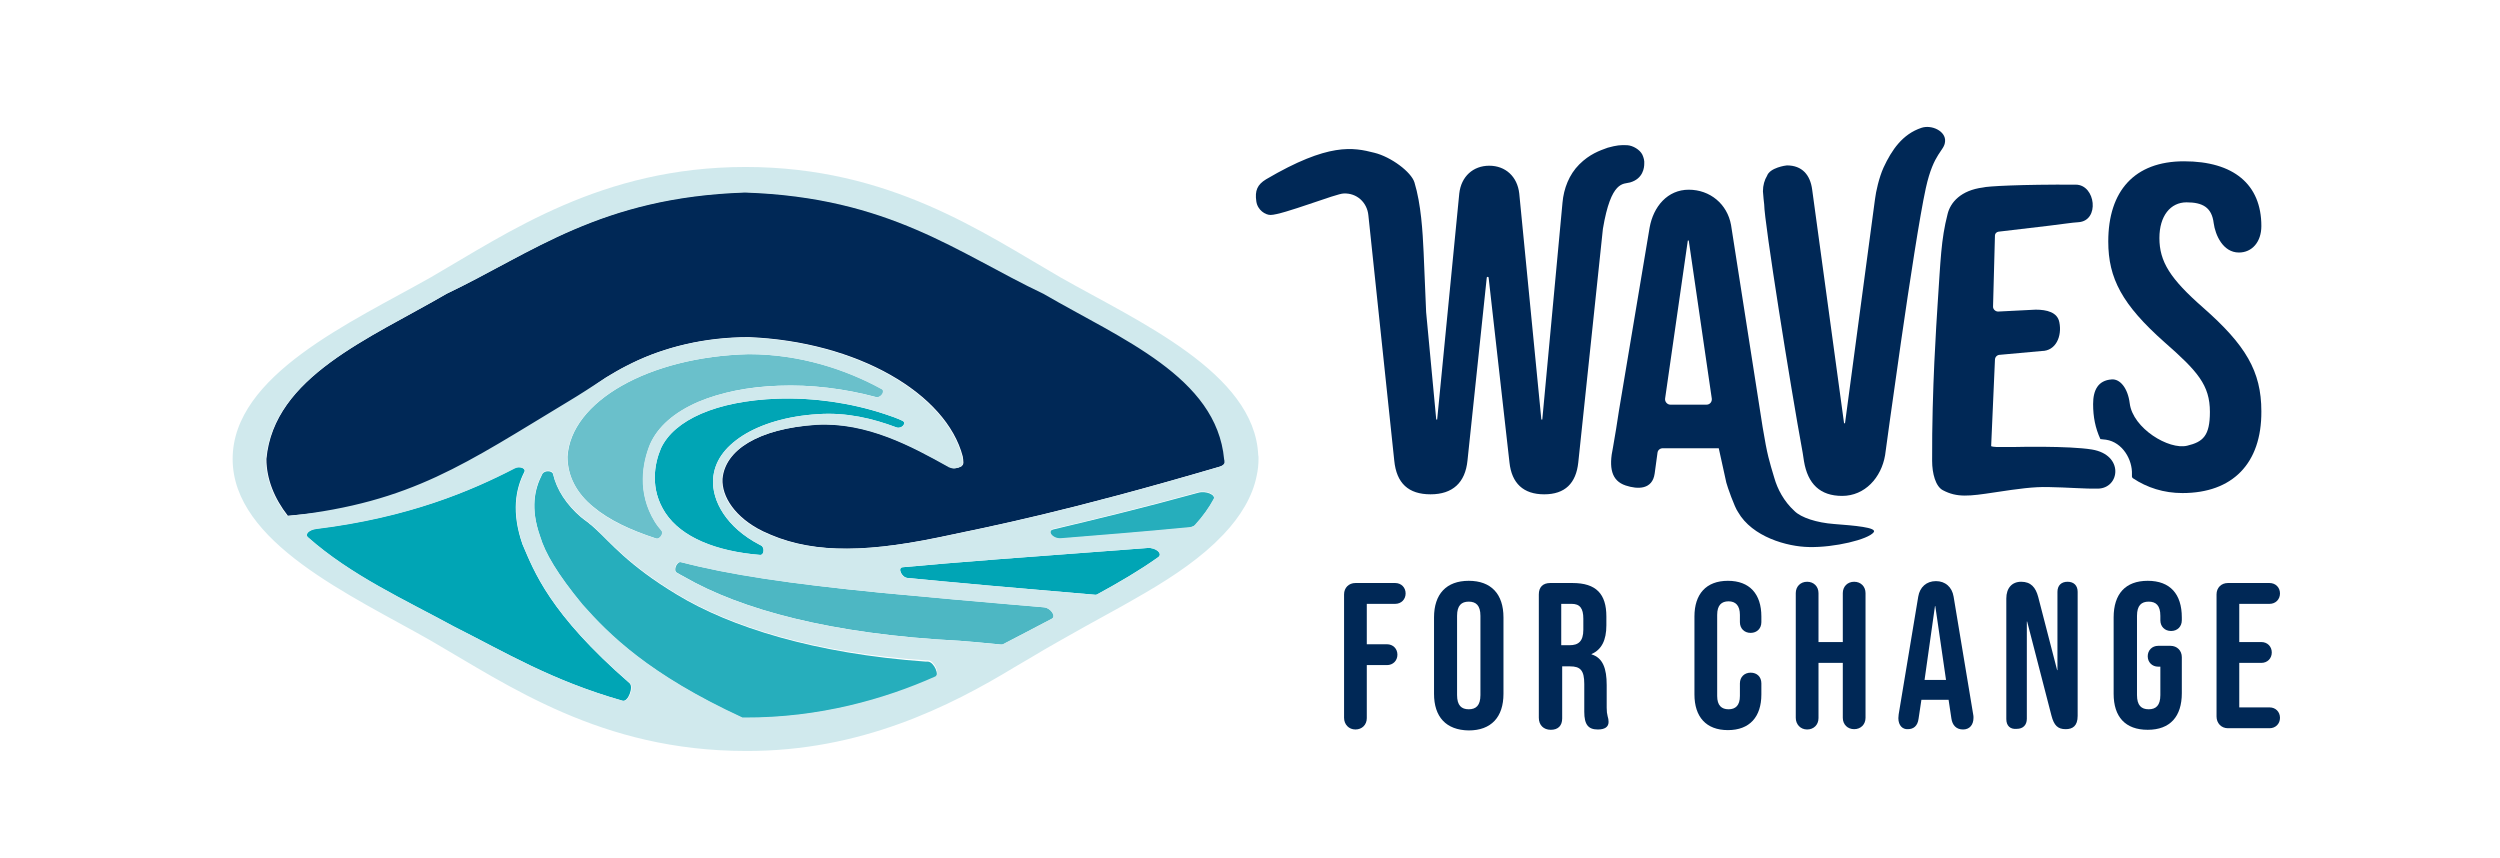
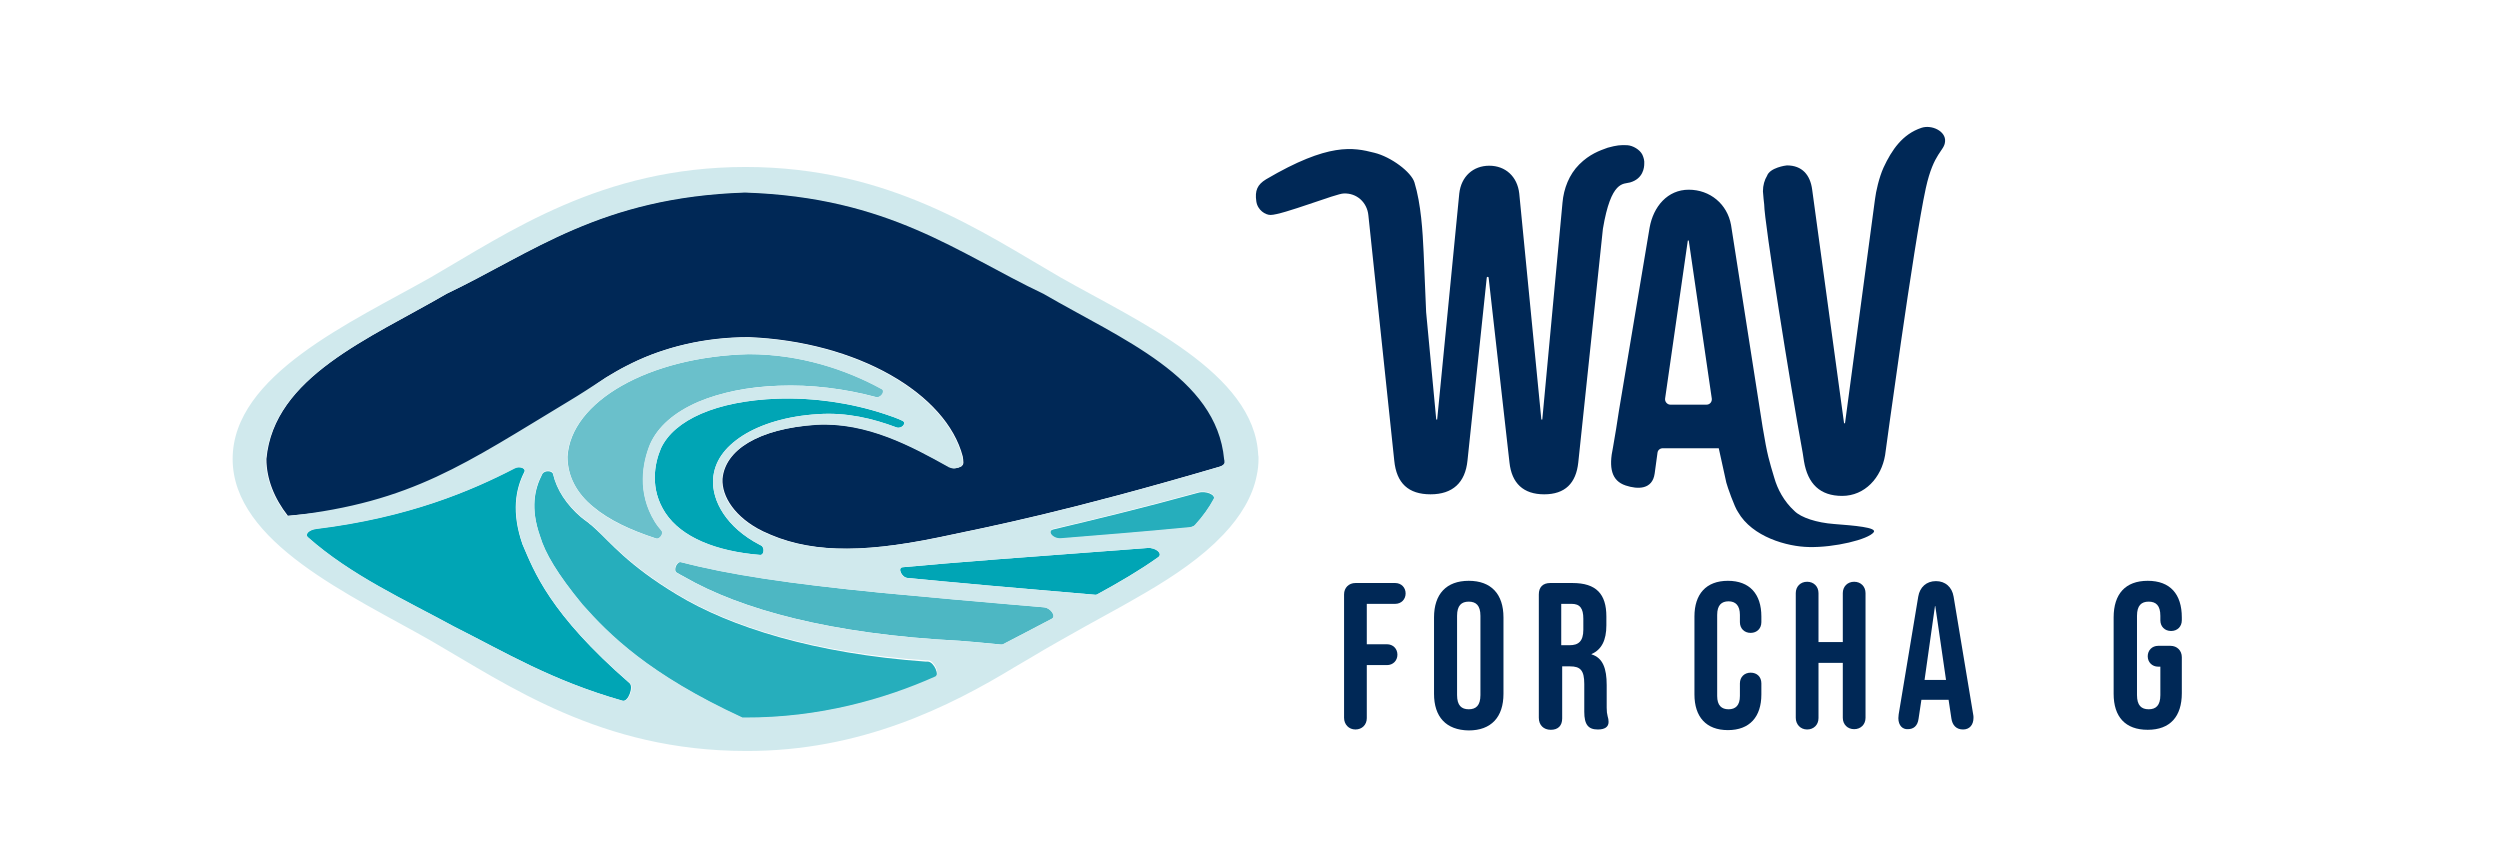
<svg xmlns="http://www.w3.org/2000/svg" version="1.1" id="Layer_1" x="0px" y="0px" viewBox="0 0 792 271.7" style="enable-background:new 0 0 792 271.7;" xml:space="preserve">
  <style type="text/css">
	.st0{fill:#002856;}
	.st1{fill:#00A5B5;}
	.st2{fill:#6AC0CB;}
	.st3{fill:#4DB7C3;}
	.st4{fill:#26AEBC;}
	.st5{fill:#D0E9ED;}
</style>
  <g>
    <g>
      <g>
        <path class="st0" d="M425.8,227.4v-39.1c0-2.1,1.5-3.6,3.6-3.6H442c1.9,0,3.3,1.4,3.3,3.3c0,1.9-1.4,3.3-3.3,3.3h-9v12.8h6.4     c1.9,0,3.3,1.4,3.3,3.3c0,1.9-1.4,3.3-3.3,3.3H433v16.8c0,2.1-1.5,3.6-3.6,3.6S425.8,229.5,425.8,227.4z" />
        <path class="st0" d="M454.3,219.8v-24.2c0-7.4,3.9-11.6,11-11.6c7.1,0,11,4.2,11,11.6v24.2c0,7.4-3.9,11.6-11,11.6     C458.1,231.3,454.3,227.1,454.3,219.8z M469,220.2v-25.1c0-3.3-1.4-4.5-3.7-4.5s-3.7,1.2-3.7,4.5v25.1c0,3.3,1.4,4.5,3.7,4.5     S469,223.5,469,220.2z" />
        <path class="st0" d="M487.5,227.4v-39.1c0-2.3,1.3-3.6,3.6-3.6h7.1c7.5,0,10.7,3.5,10.7,10.6v2.8c0,4.7-1.5,7.7-4.7,9.1v0.1     c3.6,1.1,4.8,4.5,4.8,9.7v7.2c0,1.2,0.1,1.9,0.3,2.7c0.2,0.7,0.3,1.1,0.3,1.8c0,1.6-1.2,2.4-3.4,2.4c-3,0-4.3-1.5-4.3-5.6v-8.8     c0-4.3-1.2-5.6-4.5-5.6h-2.5v16.5c0,2.3-1.3,3.6-3.6,3.6S487.5,229.7,487.5,227.4z M497.3,204.4c2.7,0,4.3-1.2,4.3-4.9V196     c0-3.3-1.1-4.7-3.7-4.7h-3.3v13.1H497.3z" />
        <path class="st0" d="M536.8,220v-24.7c0-7.1,3.7-11.3,10.6-11.3s10.6,4.2,10.6,11.3v1.8c0,2-1.4,3.4-3.4,3.4     c-2,0-3.4-1.4-3.4-3.4v-2.3c0-3-1.4-4.3-3.6-4.3c-2.2,0-3.6,1.2-3.6,4.3v25.7c0,3,1.4,4.2,3.6,4.2c2.2,0,3.6-1.2,3.6-4.2v-4     c0-2,1.4-3.4,3.4-3.4c2,0,3.4,1.3,3.4,3.4v3.5c0,7.1-3.7,11.3-10.6,11.3S536.8,227.1,536.8,220z" />
        <path class="st0" d="M568.9,227.4v-39.5c0-2.1,1.5-3.6,3.6-3.6s3.6,1.5,3.6,3.6v15.5h7.7v-15.5c0-2.1,1.5-3.6,3.6-3.6     s3.6,1.5,3.6,3.6v39.5c0,2.1-1.5,3.6-3.6,3.6s-3.6-1.5-3.6-3.6V210h-7.7v17.5c0,2.1-1.5,3.6-3.6,3.6S568.9,229.5,568.9,227.4z" />
        <path class="st0" d="M601.4,227.5c0-0.4,0.1-0.8,0.1-1.2l6.2-37.3c0.5-3,2.6-4.9,5.6-4.9c3,0,5.1,1.9,5.6,4.9l6.2,37.3     c0.1,0.4,0.1,0.7,0.1,1.1c0,2.2-1.2,3.7-3.3,3.7c-2.2,0-3.4-1.4-3.7-3.5l-0.9-6v0.1h-8.6l-0.9,6c-0.3,2.3-1.6,3.3-3.4,3.3     C602.8,231.1,601.4,229.9,601.4,227.5z M616.5,215.4l-3.4-23.4H613l-3.3,23.4H616.5z" />
-         <path class="st0" d="M635.6,227.8v-38.2c0-3.3,1.8-5.3,4.7-5.3c3.1,0,4.6,1.8,5.4,4.8l6,23.2h0.1v-24.8c0-2,1.2-3.2,3.2-3.2     c2,0,3.2,1.2,3.2,3.2v39.3c0,3.2-1.6,4.2-3.8,4.2c-2.5,0-3.7-1.2-4.5-4.3l-7.7-29.8h-0.1v30.8c0,2-1.2,3.2-3.2,3.2     C636.8,231.1,635.6,229.9,635.6,227.8z" />
        <path class="st0" d="M669.6,219.8v-24.2c0-7.4,3.7-11.6,10.8-11.6s10.8,4.2,10.8,11.6v0.9c0,2-1.4,3.4-3.4,3.4     c-2,0-3.4-1.4-3.4-3.4v-1.4c0-3.3-1.4-4.5-3.7-4.5c-2.3,0-3.7,1.2-3.7,4.5v25.1c0,3.3,1.4,4.5,3.7,4.5c2.3,0,3.7-1.2,3.7-4.5v-9     h-0.7c-1.9,0-3.3-1.4-3.3-3.3c0-1.9,1.4-3.3,3.3-3.3h3.9c2.1,0,3.6,1.5,3.6,3.6v11.4c0,7.4-3.7,11.6-10.8,11.6     S669.6,227.1,669.6,219.8z" />
-         <path class="st0" d="M702.2,227v-38.7c0-2.1,1.5-3.6,3.6-3.6H719c1.9,0,3.3,1.4,3.3,3.3c0,1.9-1.4,3.3-3.3,3.3h-9.6v12.1h7     c1.9,0,3.3,1.4,3.3,3.3c0,1.9-1.4,3.3-3.3,3.3h-7v14.1h9.6c1.9,0,3.3,1.4,3.3,3.3c0,1.9-1.4,3.3-3.3,3.3h-13.2     C703.7,230.7,702.2,229.1,702.2,227z" />
      </g>
      <g>
-         <path class="st0" d="M698,97.5c-10.5-9.2-13.9-14.6-13.9-22.1c0-7,3.5-11.3,8.6-11.3c5.1,0,8,1.6,8.6,6.6c0.5,3.7,2.9,9.3,8,9.3     c4.1,0,7.1-3.3,7.1-8.4c0-13.2-8.8-20.5-24.5-20.5s-24,9.4-24,25.4c0,11.7,4.4,20,17.8,31.9c10.5,9.2,14.4,13.6,14.4,22.1     c0,7.6-2.2,9.5-7.2,10.7c-5.8,1.4-17.2-5.5-18.2-13.4c-0.6-4.9-3.1-7.8-5.7-7.6c-4.4,0.3-5.9,3.5-5.9,7.8c0,4.1,0.7,7.6,2.3,11.1     c0.6,0.1,1.1,0.1,1.8,0.2c5.2,0.8,8.4,6.3,8.2,11c0,0.5-0.1,0.9,0.3,1.2c4.5,3,9.8,4.7,15.7,4.7c15.8,0,25.1-9.3,25-25.9     C716.4,117.6,711.4,109.3,698,97.5z" />
-       </g>
+         </g>
      <g>
        <path class="st0" d="M562.1,151.4c-1.6-5.4-2.2-7-3.7-16.1c0-0.2-10-64-10-64c-1.2-6.7-6.7-11.2-13.4-11.2     c-6.7,0-11.2,5.3-12.4,12l-9.7,57.9c-0.1,0.9-1.7,10.9-1.9,11.7c-1.4,6.5-0.5,10.6,4,12.1c3.9,1.3,8.5,1.3,9.2-3.8l0.9-6.6     c0.1-0.8,0.8-1.4,1.7-1.4h17.7l2.4,10.9c0.3,1.2,2.6,7.8,3.7,9.3c4.5,7.9,15.6,11,22.5,11.1c8,0.2,18.8-2.4,20.5-4.7     c1.1-1.5-6.1-2.1-12.6-2.6c-5.4-0.4-10.4-2-12.5-4.1C565.1,158.8,563.1,154.9,562.1,151.4z M529.2,128.2c-1,0-1.8-0.9-1.7-1.9     l7.2-50.1h0.3l7.3,50.1c0.1,1-0.6,1.9-1.7,1.9H529.2z" />
      </g>
      <g>
        <path class="st0" d="M608.7,40.5c-6,2-9.4,7-12,12.6c-1.4,3.1-2.4,7.5-2.7,10l-9.5,71h-0.3l-10.1-74c-0.6-4.7-3.2-7.7-8-7.7     c-0.3,0-5.4,0.7-6.3,3.3c-0.8,1.3-1.3,3-1.3,4.9c0,0.7,0.4,4.2,0.4,4.2c0,5.3,8.2,56.9,12.2,78.7l0.4,2.6c1.2,7.2,5.1,11,12.1,11     c7.2,0,12.4-5.8,13.6-12.9c0,0,9.1-67.3,12.9-84.6c2.5-11.4,5.9-11.7,6.1-14.8C616.5,41.6,612,39.4,608.7,40.5z" />
      </g>
      <g>
-         <path class="st0" d="M662.7,142.4c-7.4-1.2-24.1-0.8-24.1-0.8l-6.2,0c-0.2,0-1.6-0.1-1.6-0.3L632,114c0-0.9,0.7-1.6,1.6-1.6     l13.2-1.2c4.5,0,6.5-4.7,5.6-9.1c-0.6-3.2-4-4-7.5-4l-11.9,0.6c-0.9,0-1.7-0.8-1.6-1.7l0.6-22.4c0-0.6,0.5-1.1,1.1-1.2l16.1-1.9     c4.2-0.5,7.3-1,9.2-1.1c6.9-0.4,5.5-11.9-0.8-11.9c-17.3-0.1-28.2,0.5-29.4,0.9c-0.1,0,0.1,0,0,0c-7,0.9-10.3,4.7-11.2,8.4     c-2.1,8.2-2.2,14.4-3.2,29.2c-0.3,4.9-1.8,26.2-1.7,49c0,4,1.1,8.1,3.4,9.3c4.5,2.4,8.4,1.9,16.3,0.7c7.9-1.2,12.4-1.8,17.1-1.7     c6,0.1,12,0.6,15.7,0.5C671.6,154.7,673,144.1,662.7,142.4z" />
-       </g>
+         </g>
      <g>
        <path class="st0" d="M520.3,49c-0.8-1.6-3-2.9-4.8-3c-2.1-0.1-3.3,0-6.2,0.8c-2.5,0.9-5.7,2-9,5.3c-3.2,3.2-4.9,7.6-5.3,12.1     l-6.4,68.7h-0.3l-7-71.6c-0.6-5.4-4.4-8.8-9.5-8.8c-5.1,0-8.9,3.4-9.5,8.8l-7,71.6H455l-3.2-34c-0.3-6.3-0.5-12.7-0.8-19     c-0.3-6.5-0.8-15.2-2.9-22.1c-1-3.3-7.4-8.1-12.7-9.4c-6.7-1.7-14.4-3.3-34.3,8.4c-2.8,1.7-3.6,3.6-3.1,7     c0.4,2.8,2.9,4.3,4.5,4.3c3.8,0,21.1-6.9,23.2-6.8l0,0c4.1-0.2,7.4,2.8,7.8,6.9l8.2,77.7c0.7,7.2,4.5,10.7,11.5,10.7     s11-3.7,11.7-10.7l6.1-57.9c0-0.4,0.6-0.4,0.6,0l6.6,58.5c0.7,6.6,4.4,10.1,11,10.1c6.6,0,10.1-3.5,10.8-10.1l7.8-74     c2.6-15.5,6.5-14.1,8.6-14.7c4.2-1.2,4.5-4.8,4.5-5.9C521,50.9,520.7,49.9,520.3,49z" />
      </g>
    </g>
    <g>
      <path class="st1" d="M209.4,142c-2.1,4.9-3.6,12.9,1.4,20.5c5.1,7.7,15.9,12.2,30,13.3c1.3,0.1,1.5-2.4,0.3-3    c-0.1-0.1-0.3-0.1-0.4-0.2c-10.6-5.5-15.2-13.9-14.8-20.8c0.4-5.5,3.5-10,9.4-13.8c5.7-3.6,13.9-6.2,23.9-6.8    c9-0.6,17.2,1.4,24.8,4.2c1.6,0.6,3.4-1.4,1.9-2.1c-1.7-0.8-3.6-1.5-5.5-2.1c-10.9-3.6-23-5.3-34.1-4.9    C227,127,213.6,133,209.4,142z" />
      <path class="st0" d="M236.1,60.8C190.3,62.3,168.8,80,141.6,93c-24.6,14.3-54.8,26.3-57.2,52.4c0,6.3,2.5,12.5,6.8,18    c0.3,0,0.6-0.1,0.9-0.1c51.2-4.3,77.9-19.8,85.5-30.7c0.6-0.9,2.5-3.1,5.3-5.8c2.5-2.5,5.4-4.8,8.8-7c0.1-0.1,0.2-0.1,0.3-0.2    c0.5-0.3,1-0.6,1.5-0.9c2.1-1.3,4.4-2.5,6.8-3.7c10.2-5,22.9-8.2,36.9-8.2c34.5,1.4,62.6,17.9,67.8,37.8c0.1,0.6,0.2,1.3,0.2,1.9    c0,0.1,0,0.1,0,0.2c0,0,0,0,0,0c0,0.1-0.1,0.2-0.1,0.4c0,0,0,0,0,0c0,0.1-0.1,0.2-0.2,0.3c0,0,0,0.1-0.1,0.1    c-0.1,0.1-0.2,0.2-0.2,0.2c0,0,0,0,0,0c0,0,0,0,0,0c-0.1,0.1-0.2,0.2-0.4,0.2c0,0,0,0-0.1,0c-0.1,0.1-0.2,0.1-0.4,0.2    c0,0-0.1,0-0.1,0c-0.1,0-0.2,0.1-0.4,0.1c0,0-0.1,0-0.1,0c-0.2,0-0.3,0.1-0.5,0.1c0,0,0,0,0,0c-0.1,0-0.2,0-0.2,0    c-0.1,0-0.2,0-0.3,0c0,0,0,0,0,0c-0.2,0-0.4,0-0.5-0.1c0,0,0,0,0,0c-0.2,0-0.4-0.1-0.6-0.2c-0.1,0-0.2-0.1-0.3-0.1    c0,0-0.1,0-0.1-0.1c-0.1,0-0.1-0.1-0.2-0.1c-11.3-6.2-25.6-14.1-41.6-13.2c-18.6,1.3-29.1,8.1-29.9,17.2    c-0.3,5.6,4,12.3,12.8,16.6c13.9,6.7,30.2,7.2,55.3,2c17.7-3.7,40.8-8.2,89.5-22.5c1-0.3,1.6-0.8,1.6-1.4c0-0.4,0-0.8,0-1.2    c-2.5-26.1-32.6-38.1-57.2-52.4C303.5,80,281.9,62.3,236.1,60.8z" />
      <path class="st2" d="M179.8,144.7c0,6.2,2.9,11.6,8.2,15.9c4.9,4.1,11.6,7.3,19.9,10c1.1,0.4,2.5-1.6,1.7-2.5    c-0.8-0.9-1.5-1.9-2.1-2.8c-5.7-9.3-3.9-18.7-1.5-24.6c2.4-5.5,7.5-10,15.3-13.4c6.9-2.9,15.6-4.8,25.5-5.1    c10-0.4,20.7,0.9,30.8,3.6c1.4,0.4,3.1-1.8,1.9-2.5c-11.3-6.2-25.9-11.1-42.3-11.1C205.5,113,180.8,127.2,179.8,144.7z" />
      <path class="st3" d="M215.8,178.1c-1.3-0.4-2.6,2.6-1.4,3.3c0.8,0.5,1.6,0.9,2.5,1.4c17.9,10.3,46.3,18.1,87.1,20.2    c3.1,0.2,8,0.7,13.2,1.2c0.2,0,0.5,0,0.6-0.1c5.2-2.7,10.3-5.4,15.5-8.1c1.4-0.8-0.4-3.4-2.5-3.6c-21.8-1.9-37.8-3.3-51.5-4.6    C249.9,184.9,231,182,215.8,178.1z" />
      <path class="st4" d="M378.7,166.3c2.3-2.6,4.3-5.3,5.8-8.1c0.8-1.4-2.4-2.8-4.9-2.1c-17.4,4.8-32.8,8.5-45.8,11.6    c-2.4,0.5-0.4,3.2,2.3,3c12.4-1,26.2-2.1,40.7-3.5C377.7,166.9,378.3,166.7,378.7,166.3z" />
      <path class="st4" d="M214.5,188.4c-15.5-9.3-21.4-16.8-25.6-20.6c-0.9-0.8-1.6-1.5-2.1-1.8c-0.1-0.1-0.2-0.2-0.3-0.3    c-0.9-0.6-1.7-1.3-2.5-1.9c-4.5-3.9-7.6-8.5-8.8-13.6c-0.3-1.2-2.8-1.2-3.4,0c-2.5,4.8-3.8,11-0.7,19.8    c1.6,5.3,5.5,11.9,13.4,21.6c8.4,9.5,21,22.1,50.7,35.9c0,0,0,0,0,0c0.3,0,0.6,0,0.9,0c23.2,0.1,44-5.8,60.1-12.8    c1.6-0.7-0.3-5-2.2-5.1c-0.2,0-0.4,0-0.7,0C258.1,207.1,231.3,198.6,214.5,188.4z" />
      <path class="st1" d="M347.8,188.2c6.5-3.6,13.1-7.4,19.2-11.7c1.5-1.1-0.8-3.1-3.4-2.9c-40.2,3-60.5,4.5-77.6,6.1    c-1.7,0.1-0.4,3.2,1.5,3.4c15,1.5,33.1,3.1,59.2,5.3C347.1,188.5,347.5,188.4,347.8,188.2z" />
      <path class="st1" d="M165.5,172.4c-3.5-10.1-2.2-17.4,0.6-22.9c0.6-1.2-1.6-2-3.1-1.2c-13.7,7.2-33.6,15.6-62.9,19.2    c-2.2,0.3-3.6,1.7-2.6,2.7c13.6,12.1,30.7,19.8,46.3,28.3c16.2,8.1,30.9,17.1,53.4,23.5c1.8,0.5,3.6-4.5,2.2-5.6    C174,194.3,169.2,181,165.5,172.4z" />
      <path class="st5" d="M387.7,169.2c5.3-5.6,9.1-11.9,10.4-18.4c0.4-1.8,0.6-3.6,0.6-5.5c0-0.4,0-0.8-0.1-1.2    c-1.2-26-37.9-42.2-62.6-56.2c-24.6-14.2-54.1-35-99.8-35c-45.7,0-75.2,20.8-99.8,35c-25.1,14.2-62.7,30.9-62.7,57.5    c0,26.5,37.6,43.2,62.7,57.5c24.6,14.2,54.1,35,99.8,35c36.4,0.2,64.9-14.2,85.3-26.6c3.2-1.9,6.4-3.7,9.5-5.6    c1.6-0.9,3.3-1.9,4.9-2.8c5.1-2.9,10.3-5.8,15.6-8.7c2.7-1.5,5.5-3,8.2-4.6c9-5.1,18-10.8,25.1-17.5L387.7,169.2z M100.2,167.6    c29.3-3.6,49.1-12.1,62.9-19.2c1.5-0.8,3.7,0,3.1,1.2c-2.8,5.5-4.1,12.7-0.6,22.9c3.7,8.6,8.5,21.8,33.9,43.9    c1.5,1.2-0.3,6.1-2.2,5.6c-22.5-6.4-37.2-15.3-53.4-23.5c-15.6-8.5-32.6-16.2-46.3-28.3C96.5,169.3,97.9,167.9,100.2,167.6z     M236.1,227.3c-0.3,0-0.6,0-0.9,0c0,0,0,0,0,0c-29.7-13.7-42.3-26.4-50.7-35.9c-8-9.7-11.8-16.2-13.4-21.6    c-3.1-8.8-1.9-15,0.7-19.8c0.6-1.2,3.2-1.2,3.4,0c1.2,5.2,4.3,9.7,8.8,13.6c0.8,0.7,1.6,1.3,2.5,1.9c0.1,0.1,0.2,0.2,0.3,0.3    c0.5,0.4,1.2,1,2.1,1.8c4.2,3.9,10.2,11.3,25.6,20.6c16.8,10.2,43.6,18.7,78.9,21c0.2,0,0.4,0,0.7,0c1.9,0.1,3.8,4.4,2.2,5.1    C280.2,221.5,259.4,227.4,236.1,227.3z M246.7,122.2c-9.9,0.4-18.6,2.2-25.5,5.1c-7.7,3.3-12.8,7.9-15.3,13.4    c-2.4,5.9-4.2,15.3,1.5,24.6c0.6,1,1.3,1.9,2.1,2.8c0.8,0.9-0.6,2.8-1.7,2.5c-8.3-2.7-15.1-5.9-19.9-10c-5.3-4.4-8.1-9.8-8.2-15.9    c1.1-17.5,25.7-31.6,57.3-32.5c16.4,0,31,4.9,42.3,11.1c1.2,0.7-0.5,2.9-1.9,2.5C267.5,123.1,256.8,121.8,246.7,122.2z     M285.9,133.3c1.5,0.7-0.3,2.7-1.9,2.1c-7.6-2.9-15.9-4.8-24.8-4.2c-10,0.6-18.2,3.2-23.9,6.8c-5.9,3.8-9,8.3-9.4,13.8    c-0.4,6.8,4.2,15.3,14.8,20.8c0.1,0.1,0.3,0.1,0.4,0.2c1.2,0.6,1,3.1-0.3,3c-14-1.2-24.9-5.6-30-13.3c-5-7.6-3.5-15.6-1.4-20.5    c4.2-9,17.6-15,36.9-15.7c11.1-0.4,23.2,1.2,34.1,4.9C282.3,131.8,284.2,132.5,285.9,133.3z M317.7,204.1    c-0.2,0.1-0.4,0.1-0.6,0.1c-5.2-0.5-10.2-1-13.2-1.2c-40.8-2.1-69.1-9.9-87.1-20.2c-0.9-0.5-1.7-0.9-2.5-1.4    c-1.2-0.8,0-3.7,1.4-3.3c15.3,4,34.1,6.8,63.5,9.7c13.7,1.3,29.7,2.8,51.5,4.6c2.1,0.2,3.9,2.8,2.5,3.6    C328.1,198.7,323,201.4,317.7,204.1z M346.6,188.4c-26.1-2.2-44.2-3.9-59.2-5.3c-1.9-0.2-3.2-3.3-1.5-3.4    c17.1-1.6,37.4-3.1,77.6-6.1c2.6-0.2,4.9,1.8,3.4,2.9c-6,4.3-12.6,8.2-19.2,11.7C347.5,188.4,347.1,188.5,346.6,188.4z M376.8,167    c-14.5,1.4-28.3,2.5-40.7,3.5c-2.6,0.2-4.6-2.4-2.3-3c13-3,28.4-6.8,45.8-11.6c2.5-0.7,5.6,0.7,4.9,2.1c-1.5,2.8-3.5,5.6-5.8,8.1    C378.3,166.7,377.7,166.9,376.8,167z M387.9,146.5c0,0.6-0.7,1.1-1.6,1.4c-48.7,14.3-71.8,18.8-89.5,22.5    c-25.1,5.1-41.3,4.6-55.3-2c-8.8-4.3-13.1-11-12.8-16.6c0.7-9.1,11.3-16,29.9-17.2c16-0.9,30.3,6.9,41.6,13.2    c0.1,0,0.1,0.1,0.2,0.1c0,0,0.1,0,0.1,0.1c0.1,0,0.2,0.1,0.3,0.1c0.2,0.1,0.4,0.1,0.6,0.2c0,0,0,0,0,0c0.2,0,0.3,0.1,0.5,0.1    c0,0,0,0,0,0c0.1,0,0.2,0,0.3,0c0.1,0,0.2,0,0.2,0c0,0,0,0,0,0c0.2,0,0.3,0,0.5-0.1c0,0,0.1,0,0.1,0c0.1,0,0.2-0.1,0.4-0.1    c0,0,0.1,0,0.1,0c0.1,0,0.3-0.1,0.4-0.2c0,0,0,0,0.1,0c0.1-0.1,0.3-0.2,0.4-0.2c0,0,0,0,0,0c0,0,0,0,0,0c0.1-0.1,0.2-0.1,0.2-0.2    c0,0,0-0.1,0.1-0.1c0.1-0.1,0.1-0.2,0.2-0.3c0,0,0,0,0,0c0.1-0.1,0.1-0.2,0.1-0.4c0,0,0,0,0,0c0-0.1,0-0.1,0-0.2    c0-0.7-0.1-1.3-0.2-1.9c-5.2-19.9-33.3-36.4-67.8-37.8c-14,0-26.7,3.2-36.9,8.2c-2.4,1.1-4.6,2.4-6.8,3.7c-0.5,0.3-1,0.6-1.5,0.9    c-0.1,0.1-0.2,0.1-0.3,0.2c-3.5,2.3-8.3,5.4-11,7c-33.2,20-49.9,32.2-88.6,36.5c-0.3,0-1,0.1-1,0c-4.2-5.5-6.7-11.6-6.7-17.9    c2.5-26.1,32.6-38.1,57.2-52.4c27.2-12.9,48.8-30.6,94.6-32.1c45.8,1.5,67.4,19.2,94.6,32.1c24.6,14.3,54.8,26.3,57.2,52.4    C387.9,145.7,387.9,146.1,387.9,146.5z" />
    </g>
  </g>
</svg>